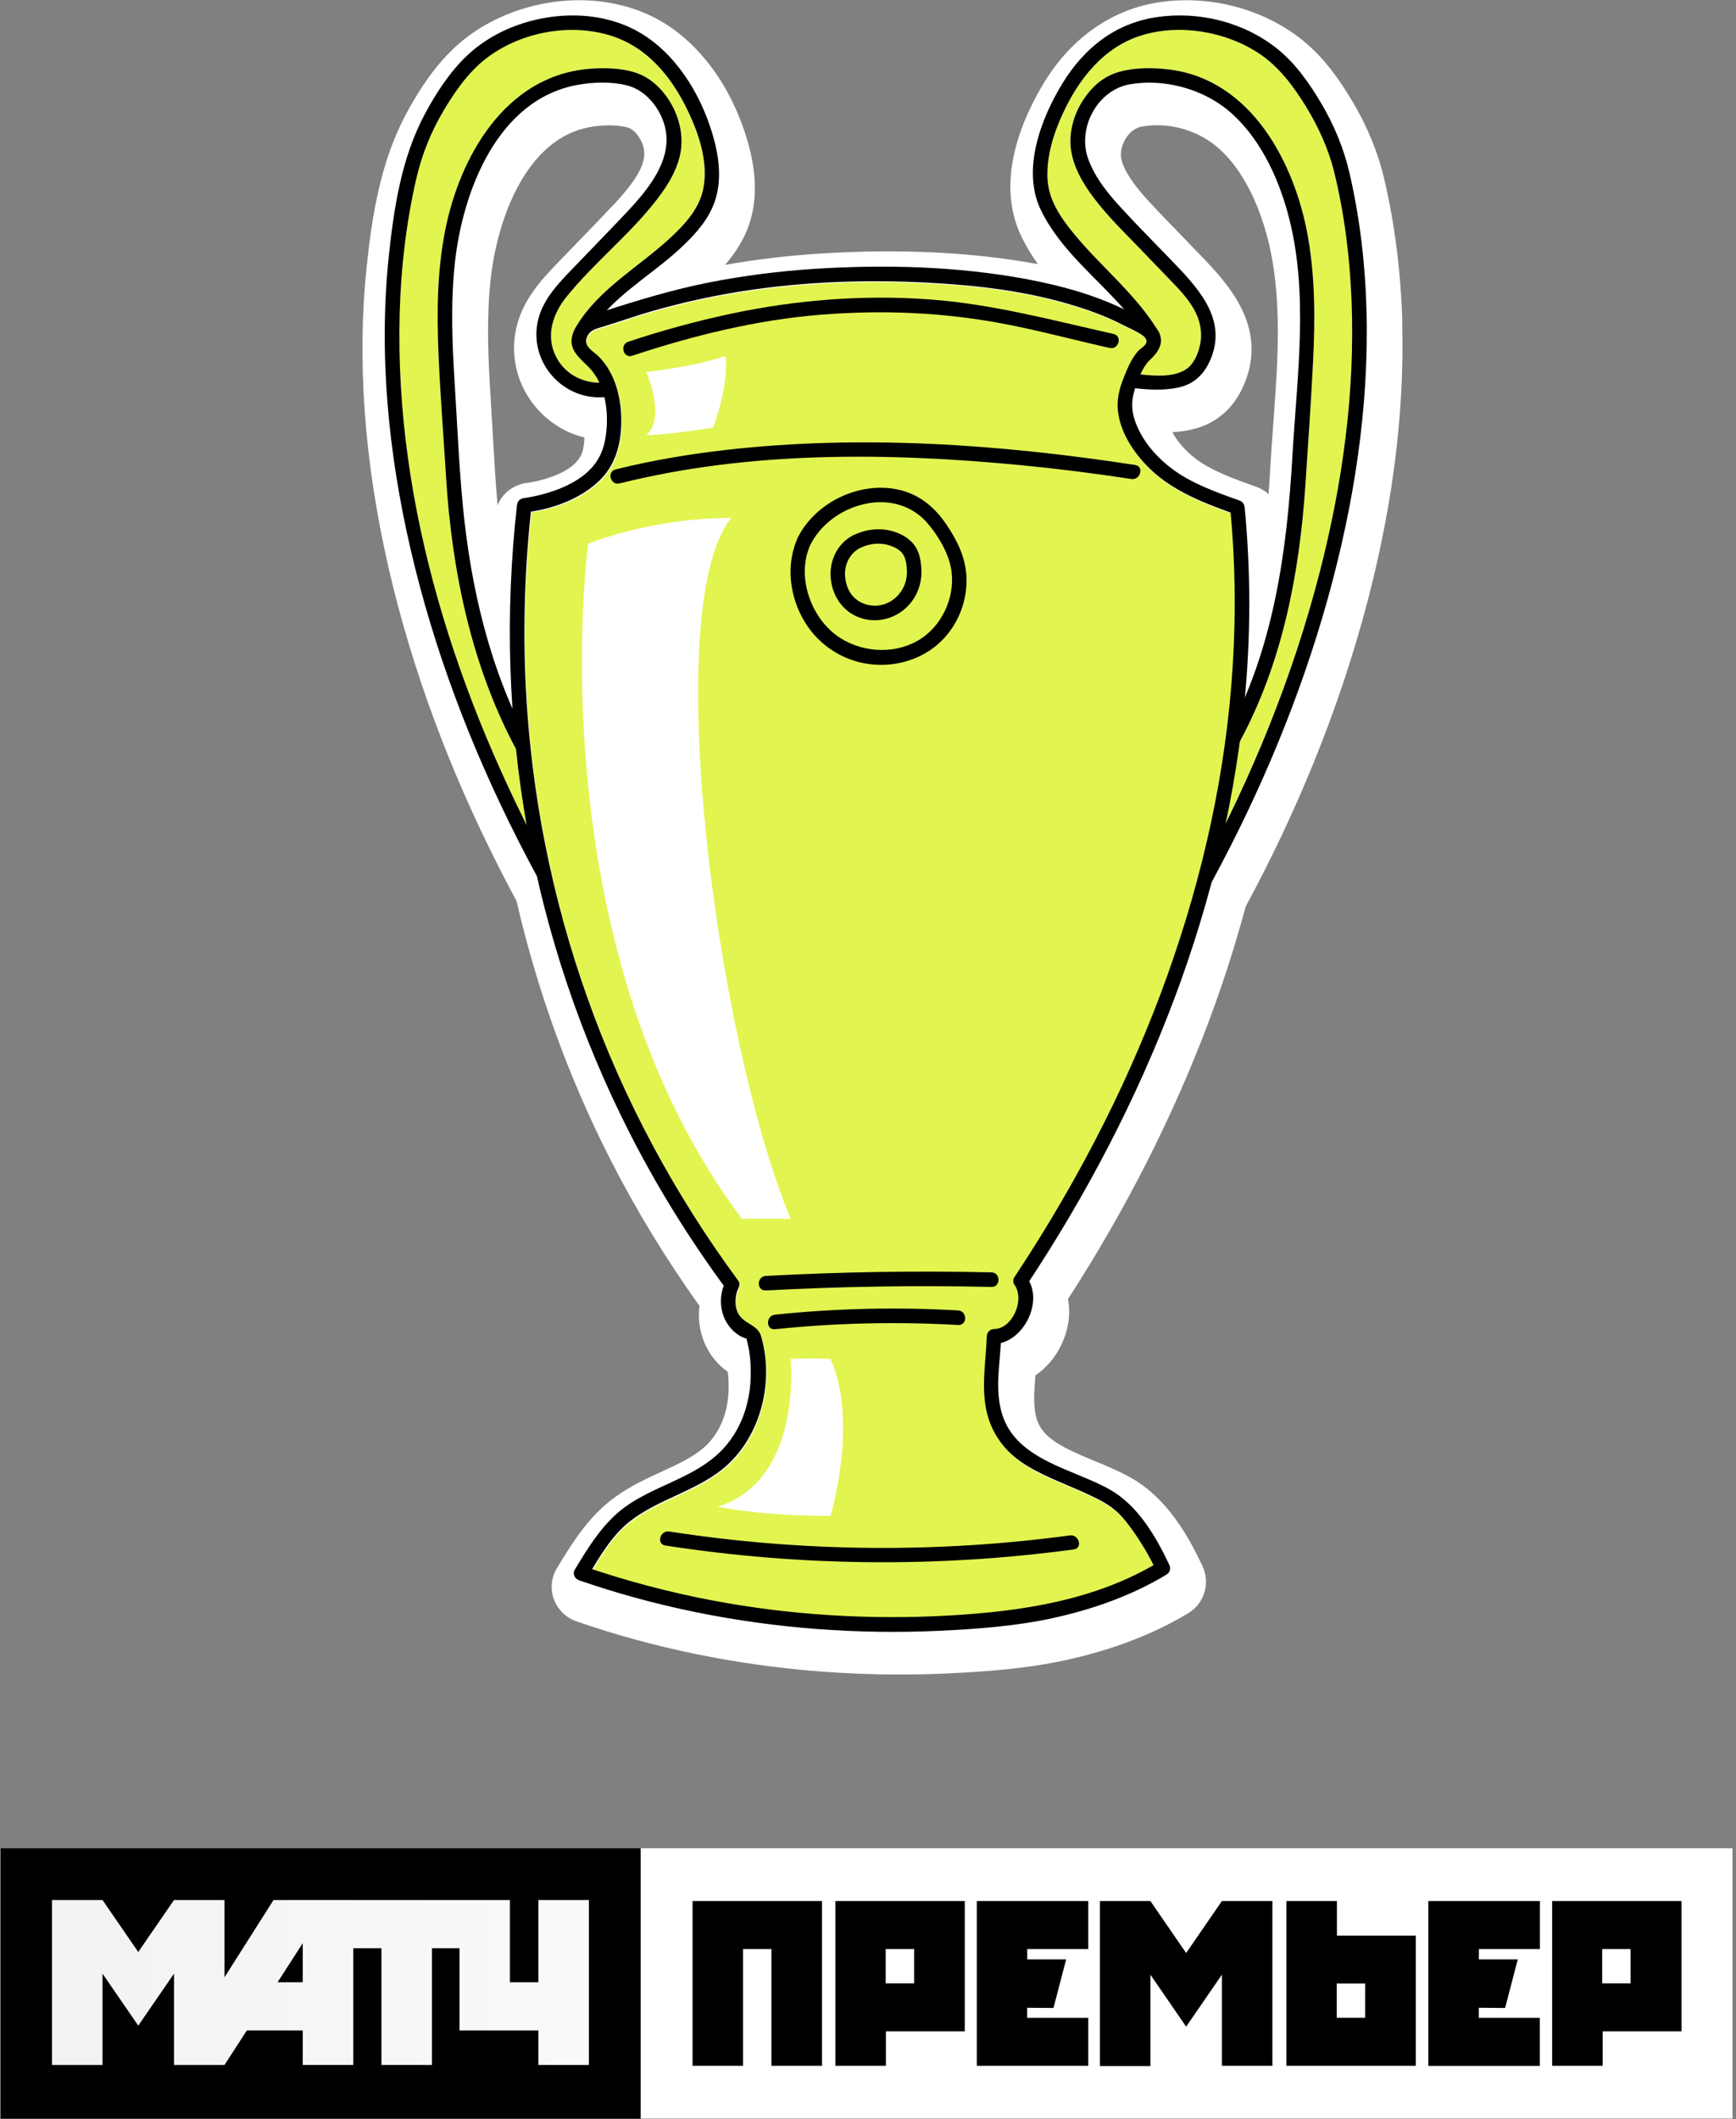
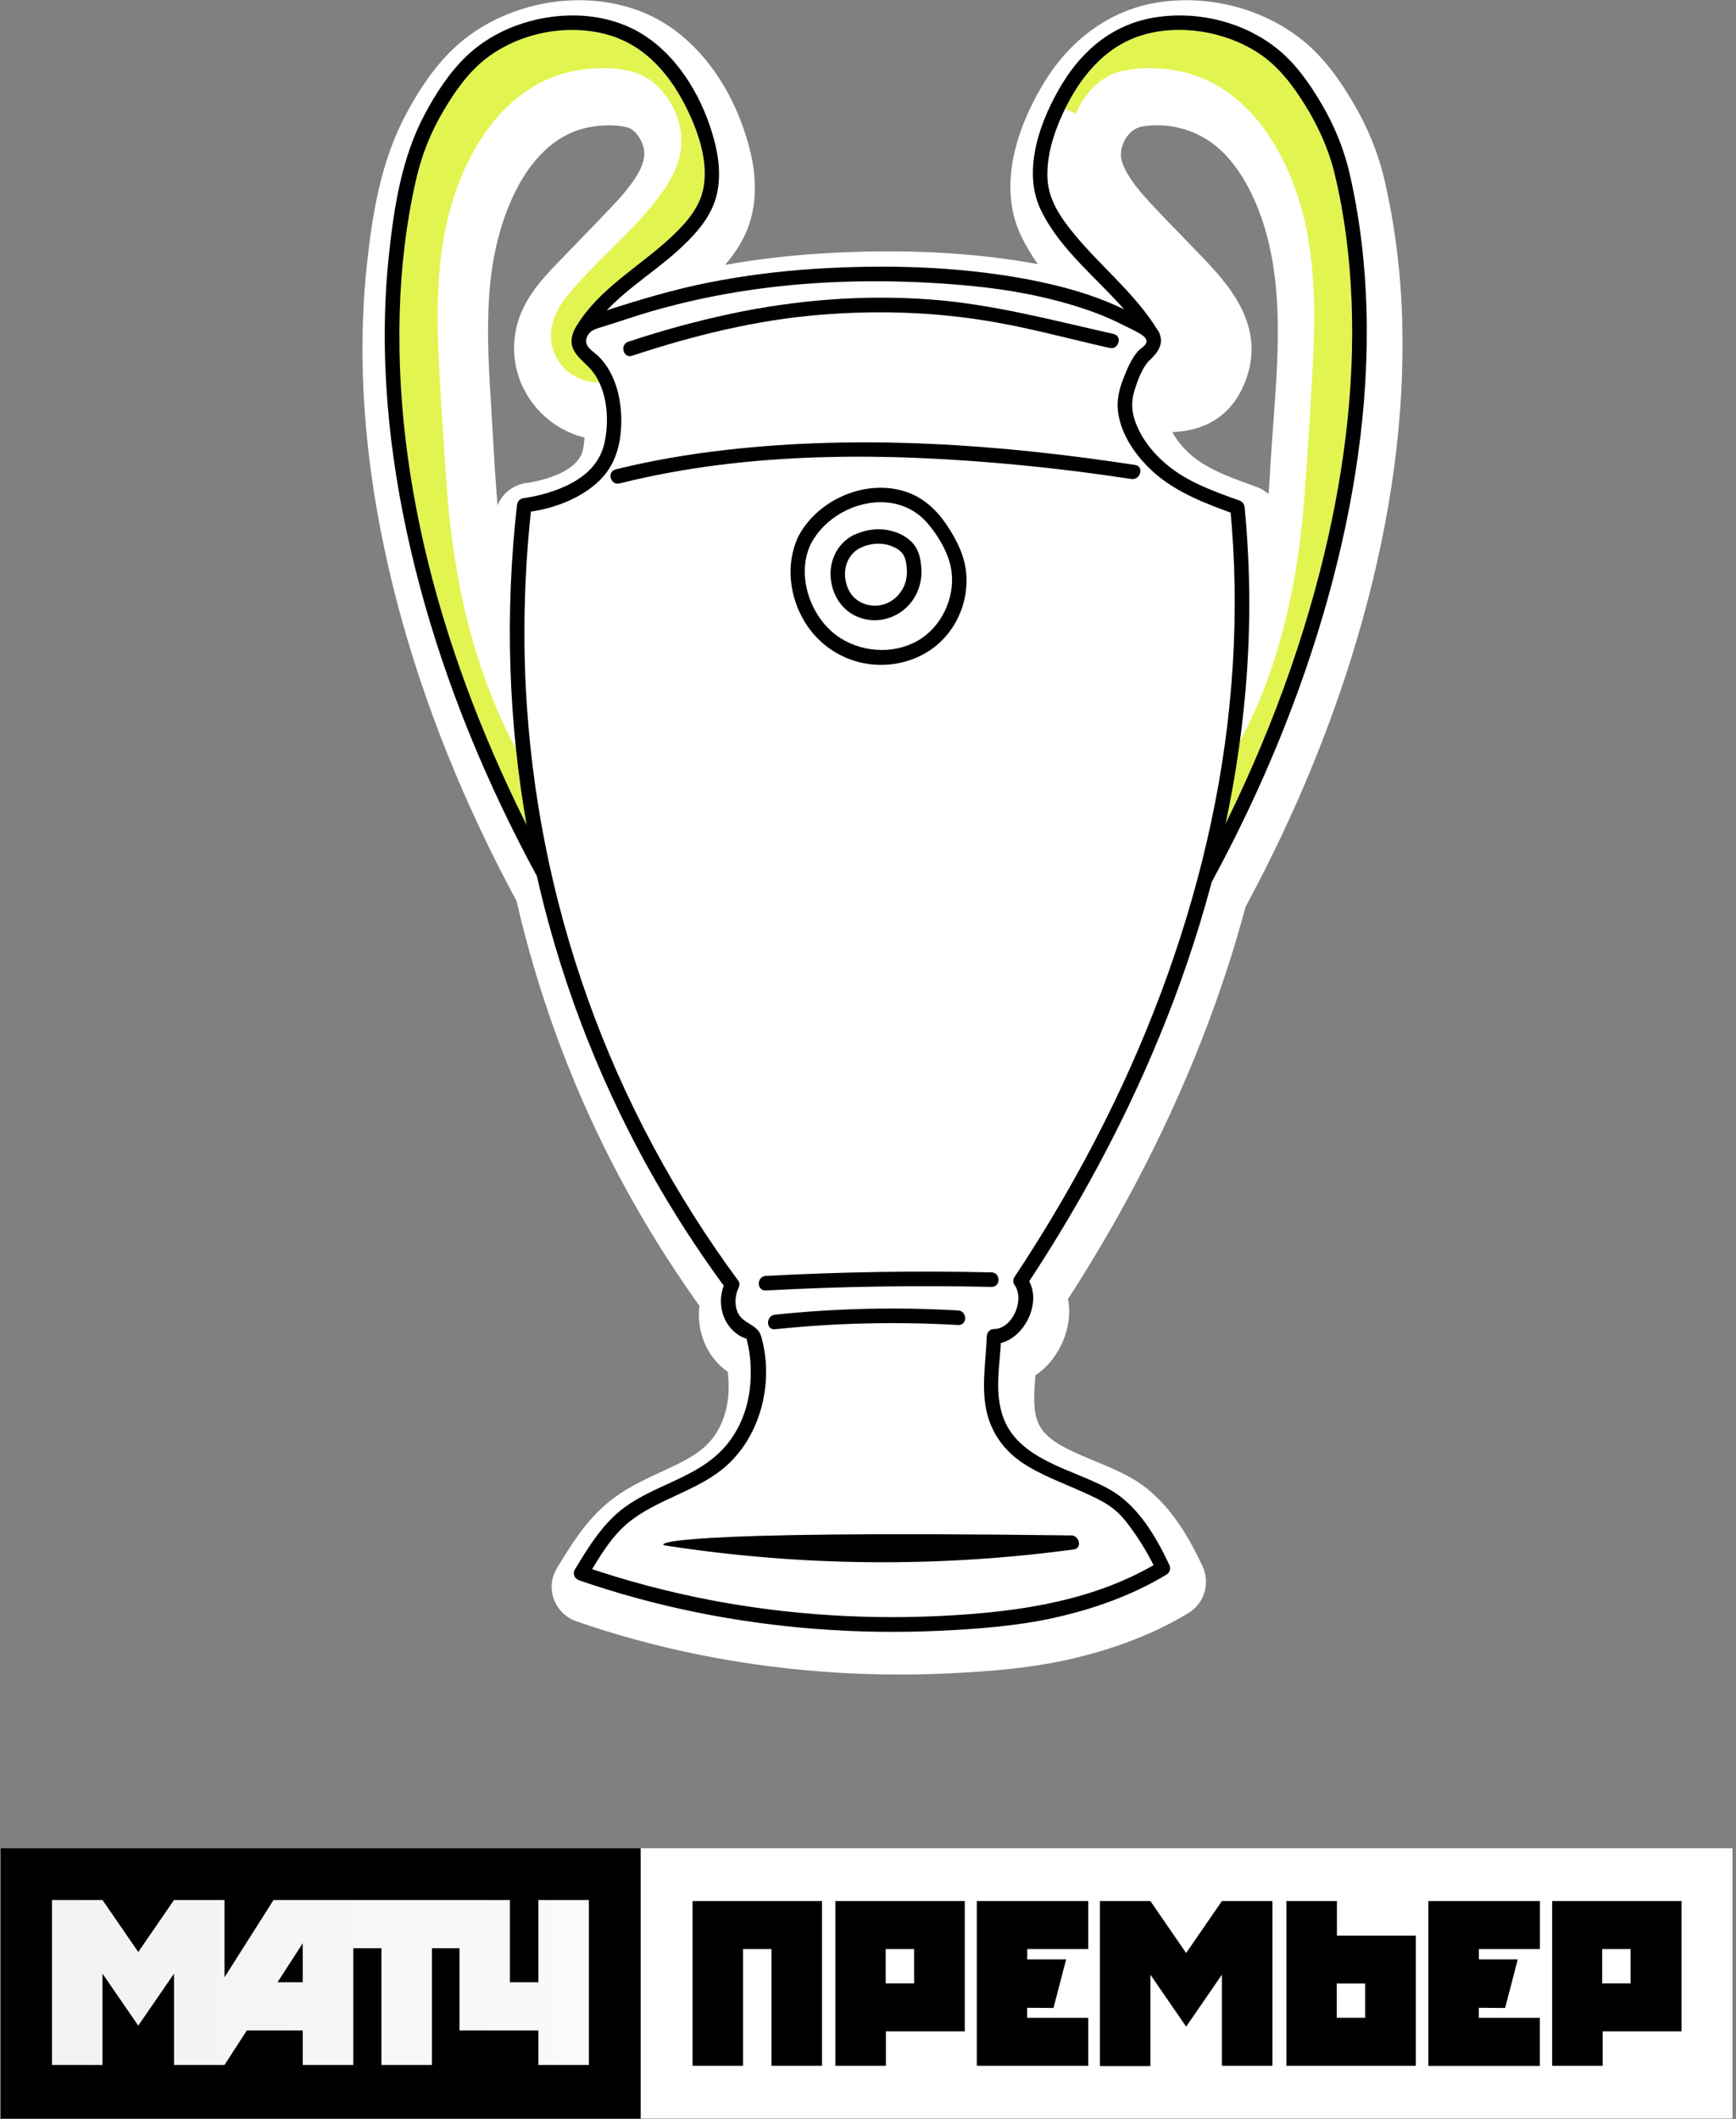
<svg xmlns="http://www.w3.org/2000/svg" width="254" height="310" viewBox="0 0 254 310" fill="none">
  <rect x="0" y="0" width="254" height="310" fill="#808080" stroke="none" />
  <g clip-path="url(#clip0_118_3027)">
    <path d="M253.489 270.37H93.689V309.92H253.489V270.37Z" fill="white" />
    <path fill-rule="evenodd" clip-rule="evenodd" d="M208.999 278.101H225.309V285.121H216.379V286.631H222.069L220.219 293.741L216.369 293.711V295.191H225.299V302.211H208.989V278.111L208.999 278.101ZM238.579 285.121H234.419V290.141H238.579V285.121ZM234.459 278.101H246.029V297.151H234.489V302.201H227.099V278.101H234.459ZM199.739 295.181H195.579V290.161H199.739V295.181ZM195.579 302.201H207.149V283.151H195.609V278.101H188.219V302.201H195.579ZM178.779 278.101H186.169V302.201H178.779V288.871L173.549 296.471L168.319 288.871V302.231H160.929V278.101H168.319L173.549 285.701L178.779 278.101ZM133.749 285.121H129.589V290.141H133.749V285.121ZM129.589 278.101H141.159V297.151H129.619V302.201H122.229V278.101H129.589ZM101.339 278.101H120.269V302.201H112.879V285.121H108.719V302.201H101.329V278.101H101.339ZM159.229 295.181V302.201H142.919V278.101H159.229V285.121H150.299V286.631H155.989L154.139 293.741L150.289 293.711V295.191H159.219L159.229 295.181Z" fill="black" />
    <path d="M93.739 270.38H0.109V309.93H93.739V270.38Z" fill="black" />
    <path fill-rule="evenodd" clip-rule="evenodd" d="M51.689 285V302.08H44.299V297.03H36.109L32.849 302.08H25.459V288.72L20.229 296.32L14.999 288.72V302.08H7.609V277.95H14.999L20.229 285.55L25.459 277.95H32.849V289.25L40.019 277.95H74.609V289.98H78.769V277.95H86.159V302.08H78.769V297.03H67.229V285H63.199V302.08H55.809V285H51.689ZM40.609 289.98H44.299V284.26L40.609 289.98Z" fill="url(#paint0_linear_118_3027)" />
    <path d="M205.179 47.24C204.979 39.95 204.099 32.92 202.569 26.33C201.659 22.41 200.099 18.58 197.939 14.94C196.279 12.14 193.939 8.58 190.559 5.87C184.889 1.31 177.069 -0.77 169.649 0.32C162.809 1.32 156.839 5.45 152.839 11.96C149.839 16.84 145.409 26.28 149.449 34.61C150.149 36.05 150.959 37.39 151.859 38.64C142.349 36.88 131.639 36.36 120.039 37.09C115.289 37.39 110.609 37.95 106.089 38.75C107.269 37.38 108.359 35.81 109.159 34C110.699 30.47 110.859 26.3 109.639 21.6C107.639 13.9 103.289 7.37 97.689 3.7C91.819 -0.15 83.819 -1.03 76.289 1.35C72.509 2.55 69.089 4.52 66.399 7.07C63.829 9.5 61.509 12.71 59.309 16.88C55.669 23.78 54.439 31.55 53.659 38.92C52.199 52.7 53.289 67.63 56.909 83.3C60.259 97.78 65.669 112.45 73.009 126.9C73.819 128.49 74.659 130.1 75.579 131.81C78.599 144.91 83.199 157.61 89.269 169.55C93.019 176.93 97.409 184.14 102.339 191.03C101.869 194.8 103.419 198.53 106.479 200.68C106.599 201.56 106.629 202.51 106.599 203.51C106.469 206.92 105.179 209.86 102.959 211.78C101.299 213.22 99.109 214.22 96.789 215.29C94.539 216.33 92.209 217.4 89.999 219C86.049 221.86 83.619 225.88 81.479 229.42C80.649 230.79 80.489 232.43 81.029 233.92C81.589 235.46 82.799 236.65 84.359 237.19C95.689 241.11 107.749 243.58 120.209 244.53C123.979 244.82 127.789 244.96 131.609 244.96C133.959 244.96 136.309 244.91 138.649 244.8C144.219 244.54 150.189 244.12 156.089 242.82C162.879 241.32 168.879 239.01 173.909 235.95C176.239 234.53 177.109 231.56 175.919 229.05C173.829 224.63 170.759 219.17 165.479 216.18C163.789 215.23 161.949 214.46 160.169 213.73C155.479 211.79 152.569 210.41 151.699 207.62C151.139 205.8 151.299 203.57 151.499 201.2C153.169 200.07 154.559 198.39 155.449 196.38C156.379 194.27 156.649 192.07 156.259 190.04C164.709 176.97 171.609 163.38 176.779 149.64C178.869 144.07 180.719 138.36 182.249 132.64C189.669 118.9 195.419 104.81 199.339 90.74C203.579 75.53 205.539 60.9 205.159 47.25L205.179 47.24ZM89.499 30.24C87.819 32.02 86.109 33.79 84.399 35.55C83.559 36.41 82.729 37.28 81.889 38.15L81.729 38.31C79.349 40.79 76.379 43.87 75.489 48.22C74.639 52.37 75.769 56.59 78.599 59.8C80.479 61.92 82.879 63.36 85.519 64C85.489 64.6 85.419 65.2 85.299 65.77C84.899 67.69 82.919 68.87 81.319 69.52C80.419 69.89 79.409 70.19 78.309 70.43C77.969 70.5 77.639 70.56 77.299 70.62H77.269C77.269 70.62 77.269 70.62 77.259 70.62C75.189 70.84 73.539 72.11 72.799 73.92C72.489 70.34 72.279 66.69 72.079 63.14C71.979 61.44 71.879 59.74 71.779 58.04C71.449 52.87 71.149 46.86 71.769 41.04C72.759 31.69 77.169 20.2 86.329 18.59C87.289 18.42 88.239 18.34 89.139 18.34C90.039 18.34 90.909 18.43 91.659 18.6C92.789 18.86 93.509 20 93.829 20.66C95.019 23.05 93.849 25.65 89.509 30.24H89.499ZM174.219 62.86C176.759 62.33 180.199 60.72 182.099 56.06C185.549 47.61 179.479 41.32 175.469 37.15L175.229 36.9C174.529 36.17 173.819 35.44 173.119 34.72C171.519 33.07 169.859 31.36 168.289 29.67C166.619 27.86 164.969 25.9 164.209 23.81C163.829 22.77 163.989 21.48 164.639 20.37C165.229 19.36 166.109 18.69 167.059 18.52C170.859 17.85 174.919 18.92 177.909 21.36C181.139 24 183.769 28.6 185.329 34.33C187.699 43.03 186.989 52.59 186.309 61.83C186.149 63.99 185.989 66.15 185.869 68.29C185.799 69.59 185.709 70.92 185.609 72.28C185.079 71.81 184.449 71.43 183.729 71.18C180.599 70.07 177.359 68.91 175.019 67.16C173.469 65.99 172.269 64.62 171.539 63.22C172.409 63.17 173.309 63.06 174.219 62.87V62.86Z" fill="white" />
    <path d="M197.749 43.94C198.289 57.33 196.429 70.73 193.099 83.68C189.829 96.39 185.109 108.69 179.309 120.45C180.149 116.49 180.839 112.51 181.379 108.5C181.389 108.5 181.389 108.49 181.389 108.49C187.559 97.07 190.089 84.16 190.959 71.32C191.379 65.18 191.809 59.03 192.109 52.88C192.409 46.79 192.429 40.65 191.359 34.63C189.459 23.86 183.079 11.64 171.079 10.17C168.709 9.88 166.179 9.86 163.849 10.47C161.619 11.06 159.839 12.59 158.559 14.49C158.109 15.16 157.719 15.88 157.409 16.65L155.839 15.91C158.189 11.1 161.759 6.79 167.039 5.17C172.729 3.43 179.349 4.57 184.269 7.86C187.109 9.76 189.199 12.55 190.979 15.42C192.849 18.42 194.339 21.65 195.189 25.09C196.719 31.25 197.499 37.6 197.749 43.94Z" fill="#E2F450" />
-     <path d="M180.149 75.12C181.529 90.29 180.469 105.6 177.279 120.48C174.029 135.67 168.659 150.37 161.709 164.25C157.779 172.09 153.349 179.68 148.499 186.99C148.309 187.27 148.289 187.78 148.499 188.06C150.109 190.21 148.259 194.54 145.529 194.56C144.939 194.57 144.489 195.05 144.469 195.63C144.349 199.03 143.739 202.45 144.289 205.85C144.829 209.17 146.709 212.07 149.469 213.99C152.249 215.92 155.529 217.05 158.589 218.44C159.979 219.06 161.409 219.71 162.639 220.6C163.829 221.45 164.799 222.64 165.659 223.81C166.859 225.47 167.929 227.26 168.859 229.09C159.769 234.33 149.249 235.89 138.919 236.47C127.389 237.11 115.769 236.42 104.409 234.28C98.419 233.15 92.509 231.59 86.729 229.66C88.259 227.12 89.939 224.48 92.269 222.66C96.299 219.52 101.489 218.37 105.539 215.24C111.269 210.81 113.439 202.5 111.439 195.6C110.949 193.91 109.049 193.86 108.169 192.41C107.469 191.26 107.629 189.54 108.109 188.58C108.269 188.26 108.339 187.82 108.109 187.51C98.799 174.86 91.289 160.91 86.019 146.11C80.819 131.51 77.779 116.17 76.999 100.69C76.569 92.11 76.849 83.5 77.759 74.96C81.349 74.42 85.089 73 87.699 70.51C90.059 68.26 90.899 65.27 90.979 62.09C91.059 58.64 90.199 54.8 87.679 52.28C86.959 51.55 85.539 50.88 85.879 49.65C86.209 48.48 87.289 48.21 88.309 47.9C90.679 47.18 92.999 46.35 95.379 45.67C100.289 44.25 105.289 43.19 110.349 42.47C120.179 41.08 130.239 40.97 140.129 41.76C145.669 42.2 151.189 43.05 156.529 44.62C159.219 45.41 161.869 46.36 164.359 47.64C165.219 48.09 166.129 48.45 166.939 48.97C167.349 49.23 167.949 49.63 167.799 50.22C167.699 50.61 167.079 51.03 166.789 51.29C166.709 51.37 166.649 51.44 166.609 51.52C165.579 52.67 164.989 54.15 164.429 55.57C163.809 57.11 163.459 58.71 163.669 60.36C164.099 63.76 166.299 66.88 168.779 69.13C171.959 72.01 176.129 73.67 180.149 75.12Z" fill="#E2F450" />
-     <path d="M174.689 45.24C175.549 46.76 175.929 48.47 175.619 50.19C175.369 51.58 174.699 53.29 173.449 54.06C171.659 55.17 169.029 55 166.859 54.75C167.219 53.97 167.649 53.23 168.209 52.66C169.389 51.56 170.299 50.23 169.589 48.72C169.569 48.63 169.529 48.54 169.479 48.46C166.229 43.07 161.159 39.08 157.189 34.27C155.269 31.94 153.439 29.32 153.269 26.21C153.089 22.95 154.109 19.65 155.459 16.71C155.579 16.44 155.709 16.17 155.839 15.91L157.409 16.65C156.789 18.19 156.499 19.88 156.649 21.52C156.899 24.28 158.429 26.85 160.079 29.01C162.179 31.77 164.699 34.2 167.099 36.69C168.469 38.11 169.829 39.53 171.199 40.95C172.479 42.28 173.779 43.62 174.689 45.24Z" fill="#E2F450" />
    <path d="M100.699 16.35C102.269 19.69 103.589 23.71 102.909 27.44C102.369 30.44 100.239 32.76 98.079 34.77C93.559 38.97 87.659 42.22 84.389 47.6C84.359 47.65 84.339 47.7 84.319 47.75C84.149 47.99 83.999 48.26 83.879 48.57C82.959 50.96 84.579 52.14 86.089 53.65C86.759 54.32 87.289 55.11 87.689 55.97C85.049 55.94 82.579 54.6 81.349 52.17C79.809 49.13 80.849 45.93 82.879 43.42C86.929 38.4 92.119 34.34 96.079 29.23C97.729 27.1 99.289 24.58 99.629 21.85C99.869 19.96 99.519 18.01 98.739 16.26L100.279 15.5C100.419 15.78 100.559 16.06 100.699 16.35Z" fill="#E2F450" />
    <path d="M100.279 15.5L98.739 16.26C98.529 15.8 98.299 15.35 98.039 14.92C96.879 13.02 95.169 11.36 93.019 10.64C90.779 9.89 88.229 9.87 85.899 10.1C73.849 11.26 67.209 23.02 65.109 33.83C63.969 39.68 63.899 45.67 64.149 51.6C64.409 57.7 64.889 63.79 65.269 69.88C66.109 83.51 68.989 97.44 75.499 109.56C75.889 113.3 76.419 117.03 77.069 120.74C65.479 97.6 57.739 71.76 58.459 45.79C58.639 39.22 59.389 32.66 60.859 26.24C61.669 22.67 62.999 19.33 64.879 16.17C66.549 13.35 68.519 10.51 71.149 8.5C75.959 4.82 82.749 3.44 88.609 4.98C94.079 6.42 97.799 10.63 100.279 15.5Z" fill="#E2F450" />
    <path d="M86.039 79.54C86.039 79.54 78.279 137.92 108.539 178.29H115.679C104.799 152.14 96.459 88.7 106.999 75.769C95.099 75.769 86.039 79.549 86.039 79.549V79.54Z" fill="white" />
    <path d="M94.559 54.42C94.559 54.42 97.519 61.02 94.559 63.66C97.539 63.66 104.359 62.55 104.359 62.55C104.359 62.55 106.769 56.13 106.119 52.1C101.059 53.76 94.559 54.42 94.559 54.42Z" fill="white" />
    <path d="M115.669 198.8C115.669 198.8 117.549 216.46 105.009 220.42C112.769 221.91 121.519 221.74 121.519 221.74C121.519 221.74 125.649 208.04 121.519 198.8C118.539 198.63 115.679 198.8 115.679 198.8H115.669Z" fill="white" />
    <path d="M166.709 51.16C165.559 52.331 164.939 53.931 164.339 55.441C163.739 56.95 163.369 58.581 163.579 60.23C164.009 63.62 166.219 66.74 168.689 68.99C172.059 72.05 176.539 73.731 180.769 75.24L179.989 74.21C181.479 89.63 180.439 105.211 177.189 120.341C173.939 135.531 168.569 150.231 161.619 164.111C157.689 171.951 153.259 179.541 148.409 186.851C148.219 187.141 148.199 187.641 148.409 187.921C150.009 190.071 148.159 194.401 145.439 194.421C144.849 194.421 144.399 194.901 144.379 195.481C144.259 198.891 143.649 202.301 144.199 205.701C144.749 209.101 146.609 211.931 149.379 213.841C152.149 215.751 155.439 216.901 158.509 218.291C159.889 218.921 161.319 219.561 162.559 220.451C163.799 221.341 164.719 222.491 165.569 223.671C166.979 225.611 168.219 227.731 169.249 229.911L169.629 228.461C160.349 234.101 149.489 235.731 138.829 236.331C127.299 236.981 115.679 236.281 104.319 234.141C97.869 232.921 91.519 231.241 85.319 229.101L85.959 230.661C87.689 227.791 89.509 224.621 92.189 222.531C96.219 219.391 101.409 218.241 105.459 215.111C111.189 210.681 113.369 202.361 111.359 195.471C110.869 193.781 108.969 193.731 108.089 192.281C107.389 191.131 107.549 189.411 108.039 188.451C108.199 188.131 108.269 187.691 108.039 187.381C98.719 174.741 91.209 160.791 85.949 145.981C80.749 131.381 77.709 116.041 76.929 100.561C76.489 91.671 76.789 82.751 77.779 73.91L76.719 74.971C80.589 74.561 84.779 73.091 87.629 70.38C89.979 68.141 90.829 65.15 90.899 61.971C90.979 58.511 90.119 54.681 87.609 52.16C86.879 51.431 85.469 50.761 85.809 49.531C86.149 48.3 87.219 48.09 88.239 47.781C90.609 47.06 92.929 46.23 95.309 45.541C100.219 44.13 105.219 43.06 110.269 42.35C120.099 40.961 130.169 40.84 140.059 41.641C145.599 42.081 151.119 42.931 156.459 44.501C159.149 45.291 161.799 46.24 164.289 47.531C165.149 47.971 166.049 48.34 166.869 48.861C167.279 49.12 167.879 49.52 167.729 50.111C167.629 50.501 167.009 50.92 166.719 51.191C165.709 52.12 167.219 53.62 168.219 52.691C169.529 51.471 170.519 49.98 169.349 48.27C168.359 46.821 166.249 46.13 164.729 45.38C160.189 43.13 155.189 41.77 150.229 40.84C140.129 38.95 129.559 38.681 119.319 39.321C114.079 39.651 108.849 40.31 103.689 41.331C98.529 42.35 93.369 43.91 88.279 45.55C86.429 46.141 84.649 46.6 83.889 48.59C82.969 50.99 84.589 52.16 86.099 53.67C88.809 56.391 89.219 61.06 88.479 64.641C87.739 68.221 85.029 70.21 81.929 71.471C80.729 71.96 79.479 72.32 78.209 72.591C77.799 72.68 77.389 72.751 76.979 72.82C76.569 72.891 76.999 72.82 76.699 72.861C76.079 72.93 75.709 73.3 75.639 73.921C73.869 89.65 74.349 105.601 77.139 121.191C79.909 136.621 84.959 151.631 92.059 165.611C96.119 173.611 100.859 181.251 106.179 188.471V187.401C104.769 190.211 105.499 193.801 108.309 195.451C108.409 195.511 109.529 196.061 109.159 195.641C109.209 195.701 109.239 195.851 109.249 195.931C109.349 196.371 109.469 196.811 109.549 197.251C109.809 198.701 109.889 200.201 109.829 201.671C109.659 205.981 108.029 210.131 104.719 212.991C100.849 216.351 95.589 217.461 91.469 220.441C88.259 222.761 86.119 226.271 84.099 229.621C83.729 230.241 84.099 230.961 84.739 231.181C95.959 235.061 107.689 237.401 119.519 238.301C125.479 238.751 131.469 238.841 137.439 238.561C143.019 238.301 148.699 237.881 154.159 236.681C159.909 235.411 165.639 233.401 170.689 230.331C171.209 230.011 171.319 229.401 171.069 228.881C169.119 224.741 166.459 220.201 162.379 217.901C156.999 214.861 148.719 213.621 146.629 206.891C145.489 203.231 146.359 199.271 146.489 195.531L145.429 196.591C149.649 196.551 152.829 190.371 150.239 186.891V187.961C158.919 174.861 166.259 160.871 171.799 146.151C177.279 131.571 180.939 116.291 182.259 100.751C183.009 91.93 182.959 83.05 182.109 74.24C182.059 73.74 181.809 73.391 181.329 73.21C177.979 72.02 174.319 70.721 171.459 68.561C169.089 66.77 167.019 64.361 166.049 61.52C165.519 59.971 165.529 58.501 166.039 56.95C166.509 55.52 167.129 53.77 168.199 52.681C169.159 51.7 167.659 50.2 166.699 51.181L166.709 51.16Z" fill="black" />
    <path d="M112.049 188.78C123.049 188.19 134.059 188.01 145.069 188.26C146.439 188.29 146.439 186.16 145.069 186.13C134.059 185.88 123.049 186.06 112.049 186.65C110.689 186.72 110.679 188.85 112.049 188.78Z" fill="black" />
    <path d="M113.389 194.45C122.289 193.52 131.249 193.32 140.189 193.83C141.559 193.91 141.549 191.78 140.189 191.7C131.249 191.18 122.289 191.39 113.389 192.32C112.039 192.46 112.029 194.59 113.389 194.45Z" fill="black" />
-     <path d="M97.359 226.09C117.149 229.15 137.269 229.34 157.109 226.66C158.459 226.48 157.879 224.43 156.539 224.61C137.109 227.23 117.299 227.04 97.919 224.04C96.579 223.83 95.999 225.88 97.349 226.09H97.359Z" fill="black" />
+     <path d="M97.359 226.09C117.149 229.15 137.269 229.34 157.109 226.66C158.459 226.48 157.879 224.43 156.539 224.61C96.579 223.83 95.999 225.88 97.349 226.09H97.359Z" fill="black" />
    <path d="M92.499 52.041C101.369 49.101 110.629 46.811 119.959 46.051C129.289 45.291 138.319 45.701 147.349 47.461C152.389 48.441 157.349 49.781 162.359 50.901C163.689 51.201 164.259 49.151 162.929 48.851C154.019 46.861 145.269 44.491 136.129 43.811C126.319 43.081 116.439 43.871 106.829 45.921C101.789 47.001 96.819 48.361 91.929 49.991C90.639 50.421 91.189 52.471 92.499 52.041Z" fill="black" />
    <path d="M90.649 70.72C109.719 65.95 129.939 66.18 149.389 68.05C154.779 68.57 160.159 69.25 165.519 70.07C166.859 70.28 167.439 68.23 166.089 68.02C146.339 64.99 126.029 63.55 106.119 65.83C100.719 66.45 95.359 67.35 90.079 68.67C88.749 69 89.319 71.05 90.649 70.72Z" fill="black" />
-     <path d="M88.599 55.95C85.629 56.251 82.719 54.891 81.349 52.17C79.809 49.13 80.859 45.931 82.879 43.431C86.939 38.401 92.119 34.35 96.079 29.23C97.729 27.101 99.299 24.581 99.639 21.851C99.939 19.451 99.289 16.971 98.049 14.921C96.889 13.011 95.179 11.351 93.029 10.64C90.879 9.93 88.229 9.87 85.899 10.101C73.849 11.261 67.209 23.02 65.109 33.831C63.969 39.681 63.899 45.67 64.149 51.6C64.409 57.7 64.889 63.791 65.269 69.88C66.119 83.581 69.019 97.581 75.589 109.74C76.239 110.94 78.079 109.87 77.429 108.67C71.699 98.07 68.879 85.99 67.729 74.07C67.159 68.171 66.909 62.221 66.539 56.31C66.169 50.401 65.919 44.48 66.539 38.59C67.649 28.07 72.759 14.48 84.589 12.4C86.859 12.001 89.359 11.931 91.609 12.46C93.859 12.991 95.589 14.691 96.629 16.761C99.379 22.27 95.239 27.3 91.599 31.16C89.079 33.831 86.509 36.45 83.969 39.1C81.769 41.38 79.329 43.85 78.669 47.081C77.429 53.12 82.479 58.691 88.599 58.081C89.949 57.941 89.959 55.821 88.599 55.95Z" fill="black" />
    <path d="M86.229 48.68C89.289 43.64 94.929 40.51 99.209 36.63C101.199 34.82 103.179 32.77 104.269 30.27C105.599 27.23 105.349 23.78 104.529 20.64C102.999 14.73 99.559 8.64 94.359 5.23C89.159 1.82 82.379 1.55 76.579 3.38C73.529 4.35 70.659 5.93 68.329 8.14C65.769 10.56 63.719 13.74 62.079 16.84C58.759 23.13 57.639 30.35 56.899 37.35C55.379 51.71 56.819 66.29 60.069 80.32C63.489 95.11 68.949 109.42 75.819 122.95C76.679 124.65 77.569 126.34 78.479 128.02C79.129 129.22 80.969 128.15 80.319 126.95C66.959 102.29 57.699 74.12 58.479 45.81C58.659 39.23 59.419 32.68 60.879 26.26C61.699 22.68 63.029 19.34 64.899 16.19C66.569 13.37 68.549 10.53 71.169 8.52C75.979 4.84 82.769 3.46 88.629 5C94.489 6.54 98.249 11.15 100.719 16.37C102.299 19.71 103.609 23.73 102.929 27.45C102.389 30.45 100.249 32.77 98.089 34.78C93.569 38.98 87.669 42.23 84.399 47.61C83.689 48.78 85.529 49.85 86.239 48.68H86.229Z" fill="black" />
-     <path d="M165.809 56.761C167.969 57.021 170.209 57.151 172.359 56.701C174.749 56.201 176.259 54.691 177.169 52.451C179.619 46.441 175.009 41.841 171.169 37.851C168.829 35.421 166.449 33.031 164.169 30.551C162.179 28.401 160.229 26.041 159.219 23.251C157.589 18.731 160.549 13.161 165.329 12.331C170.109 11.501 175.669 12.861 179.599 16.071C184.119 19.771 186.929 25.681 188.429 31.211C191.559 42.691 189.779 54.861 189.109 66.531C188.299 80.661 186.379 94.791 179.559 107.411C178.909 108.611 180.739 109.691 181.399 108.481C187.569 97.071 190.089 84.161 190.969 71.321C191.389 65.181 191.809 59.021 192.119 52.881C192.429 46.741 192.429 40.651 191.369 34.631C189.469 23.861 183.079 11.641 171.089 10.171C168.719 9.881 166.189 9.861 163.859 10.481C161.529 11.101 159.849 12.601 158.569 14.491C157.199 16.521 156.429 19.081 156.659 21.531C156.919 24.291 158.449 26.861 160.089 29.021C162.189 31.781 164.709 34.211 167.109 36.701C168.479 38.121 169.849 39.541 171.209 40.961C172.489 42.291 173.789 43.631 174.699 45.251C175.549 46.761 175.939 48.481 175.629 50.201C175.379 51.591 174.709 53.291 173.459 54.071C171.369 55.371 168.129 54.921 165.809 54.641C164.449 54.481 164.469 56.601 165.809 56.771V56.761Z" fill="black" />
    <path d="M169.479 48.46C166.229 43.07 161.159 39.09 157.189 34.27C155.269 31.94 153.439 29.33 153.269 26.22C153.089 22.95 154.109 19.65 155.459 16.71C157.799 11.59 161.469 6.88 167.039 5.17C172.609 3.46 179.349 4.57 184.269 7.86C187.109 9.76 189.199 12.55 190.979 15.42C192.759 18.29 194.339 21.65 195.189 25.09C196.709 31.25 197.489 37.6 197.749 43.94C198.289 57.33 196.429 70.73 193.099 83.68C189.149 99.04 183.099 113.83 175.559 127.76C174.909 128.96 176.739 130.04 177.399 128.83C184.479 115.75 190.269 101.91 194.269 87.57C198.089 73.87 200.329 59.59 199.939 45.34C199.749 38.6 198.969 31.85 197.439 25.27C196.599 21.67 195.179 18.26 193.299 15.09C191.589 12.2 189.549 9.28 186.909 7.16C182.029 3.24 175.449 1.6 169.279 2.5C163.109 3.4 158.589 7.09 155.479 12.15C152.369 17.21 149.419 24.79 152.289 30.72C155.159 36.65 160.649 40.78 164.809 45.64C165.859 46.86 166.829 48.14 167.659 49.52C168.369 50.69 170.209 49.62 169.499 48.45L169.479 48.46Z" fill="black" />
    <path d="M116.689 78.74C114.459 83.74 116.039 90.08 120.019 93.77C123.999 97.46 129.669 98.22 134.369 96.08C139.069 93.94 141.709 89.02 141.389 84.12C141.209 81.41 139.999 78.99 138.499 76.77C136.869 74.35 134.759 72.5 131.899 71.74C126.089 70.21 119.329 73.35 116.679 78.73C116.079 79.95 117.909 81.03 118.519 79.8C120.489 75.79 125.089 73.2 129.549 73.49C131.929 73.65 134.099 74.69 135.659 76.49C137.219 78.29 138.579 80.56 139.089 82.84C139.949 86.72 138.149 91.14 134.859 93.36C131.359 95.72 126.559 95.59 123.019 93.38C118.759 90.73 116.439 84.48 118.529 79.79C119.079 78.55 117.249 77.47 116.689 78.72V78.74Z" fill="black" />
    <path d="M124.709 78.371C122.469 79.591 121.309 82.091 121.549 84.6C121.799 87.26 123.379 89.581 125.979 90.421C128.899 91.361 132.079 90.121 133.709 87.55C134.469 86.35 134.879 84.871 134.819 83.451C134.769 82.26 134.599 80.96 133.919 79.941C133.079 78.68 131.619 77.91 130.159 77.6C128.299 77.201 126.399 77.51 124.709 78.371C124.199 78.63 124.049 79.35 124.329 79.82C124.629 80.341 125.269 80.46 125.779 80.201C126.859 79.65 128.109 79.41 129.319 79.591C129.869 79.671 130.429 79.85 130.929 80.1C131.369 80.331 131.599 80.49 131.919 80.811C132.049 80.941 132.319 81.41 132.379 81.57C132.529 82.001 132.609 82.451 132.649 82.82C132.749 83.861 132.689 84.871 132.229 85.831C131.329 87.731 129.369 88.9 127.249 88.54C126.269 88.371 125.389 87.91 124.739 87.16C124.229 86.581 123.899 85.8 123.729 84.96C123.359 83.121 124.039 81.141 125.779 80.191C126.979 79.54 125.909 77.701 124.709 78.35V78.371Z" fill="black" />
  </g>
  <defs>
    <linearGradient id="paint0_linear_118_3027" x1="7.619" y1="290.01" x2="86.169" y2="290.01" gradientUnits="userSpaceOnUse">
      <stop stop-color="#F2F2F2" />
      <stop offset="1" stop-color="#FAFAFA" />
    </linearGradient>
    <clipPath id="clip0_118_3027">
      <rect width="253.39" height="309.93" fill="white" transform="translate(0.109)" />
    </clipPath>
  </defs>
</svg>